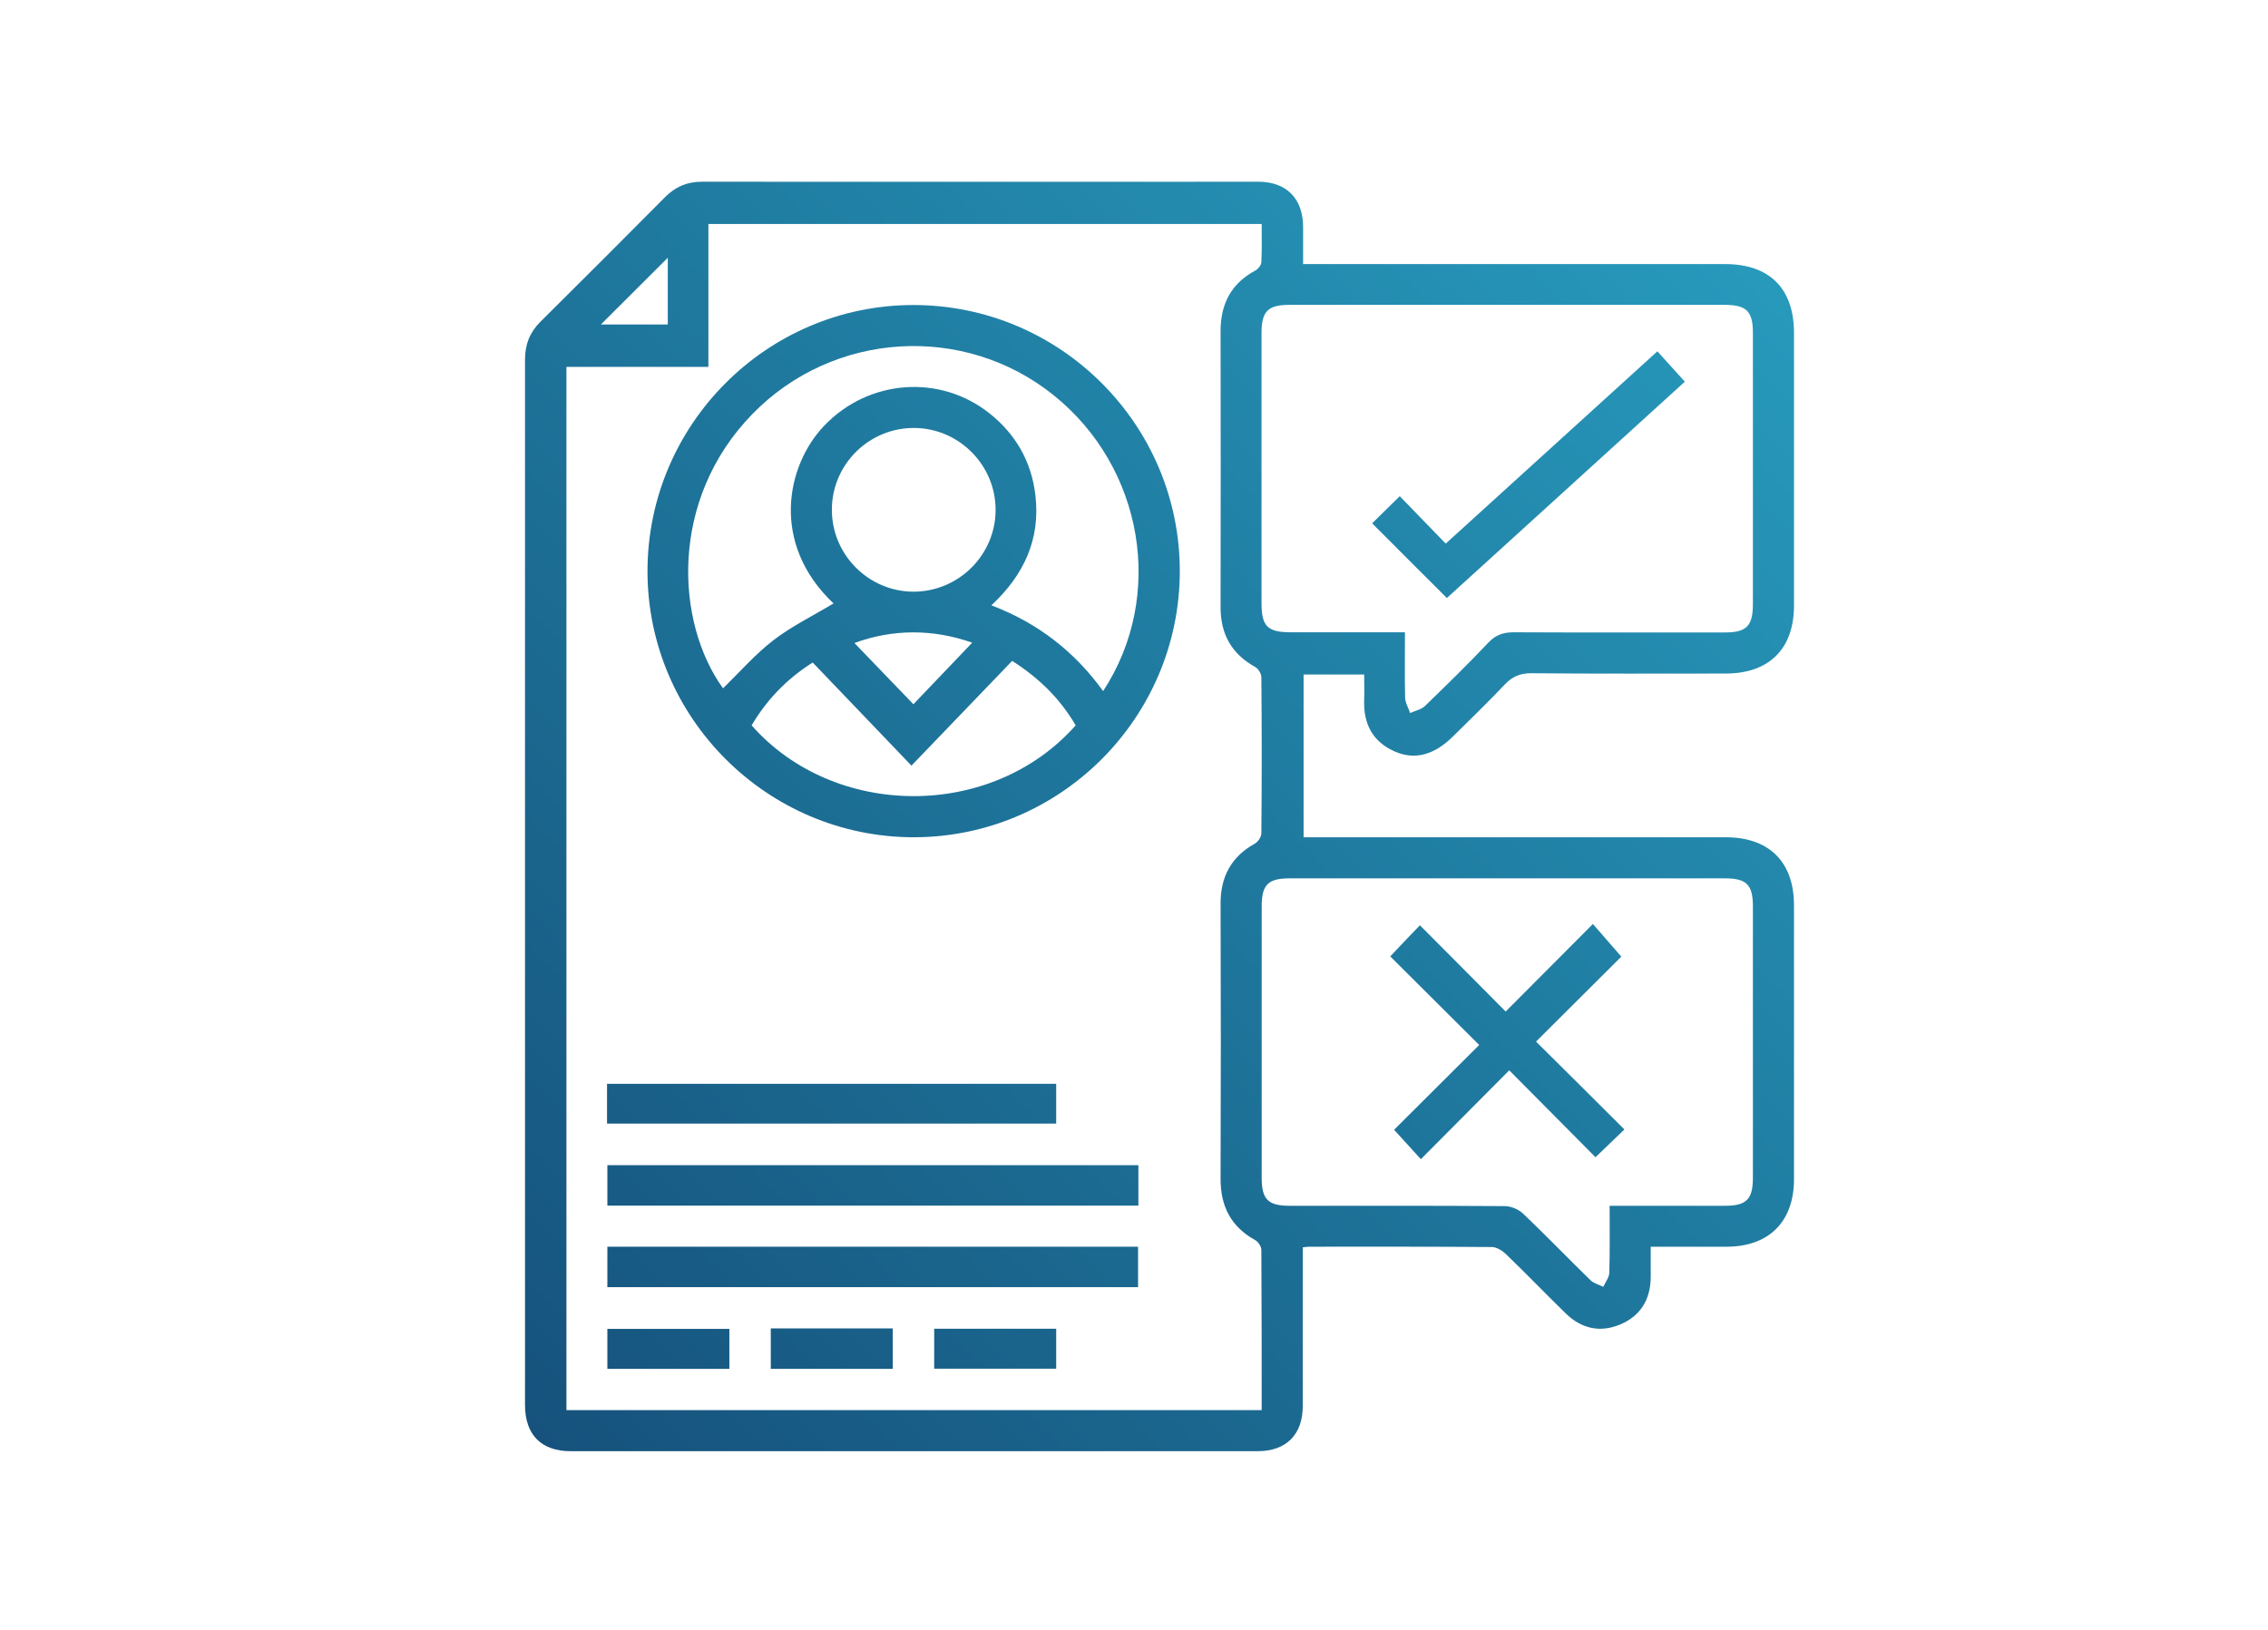
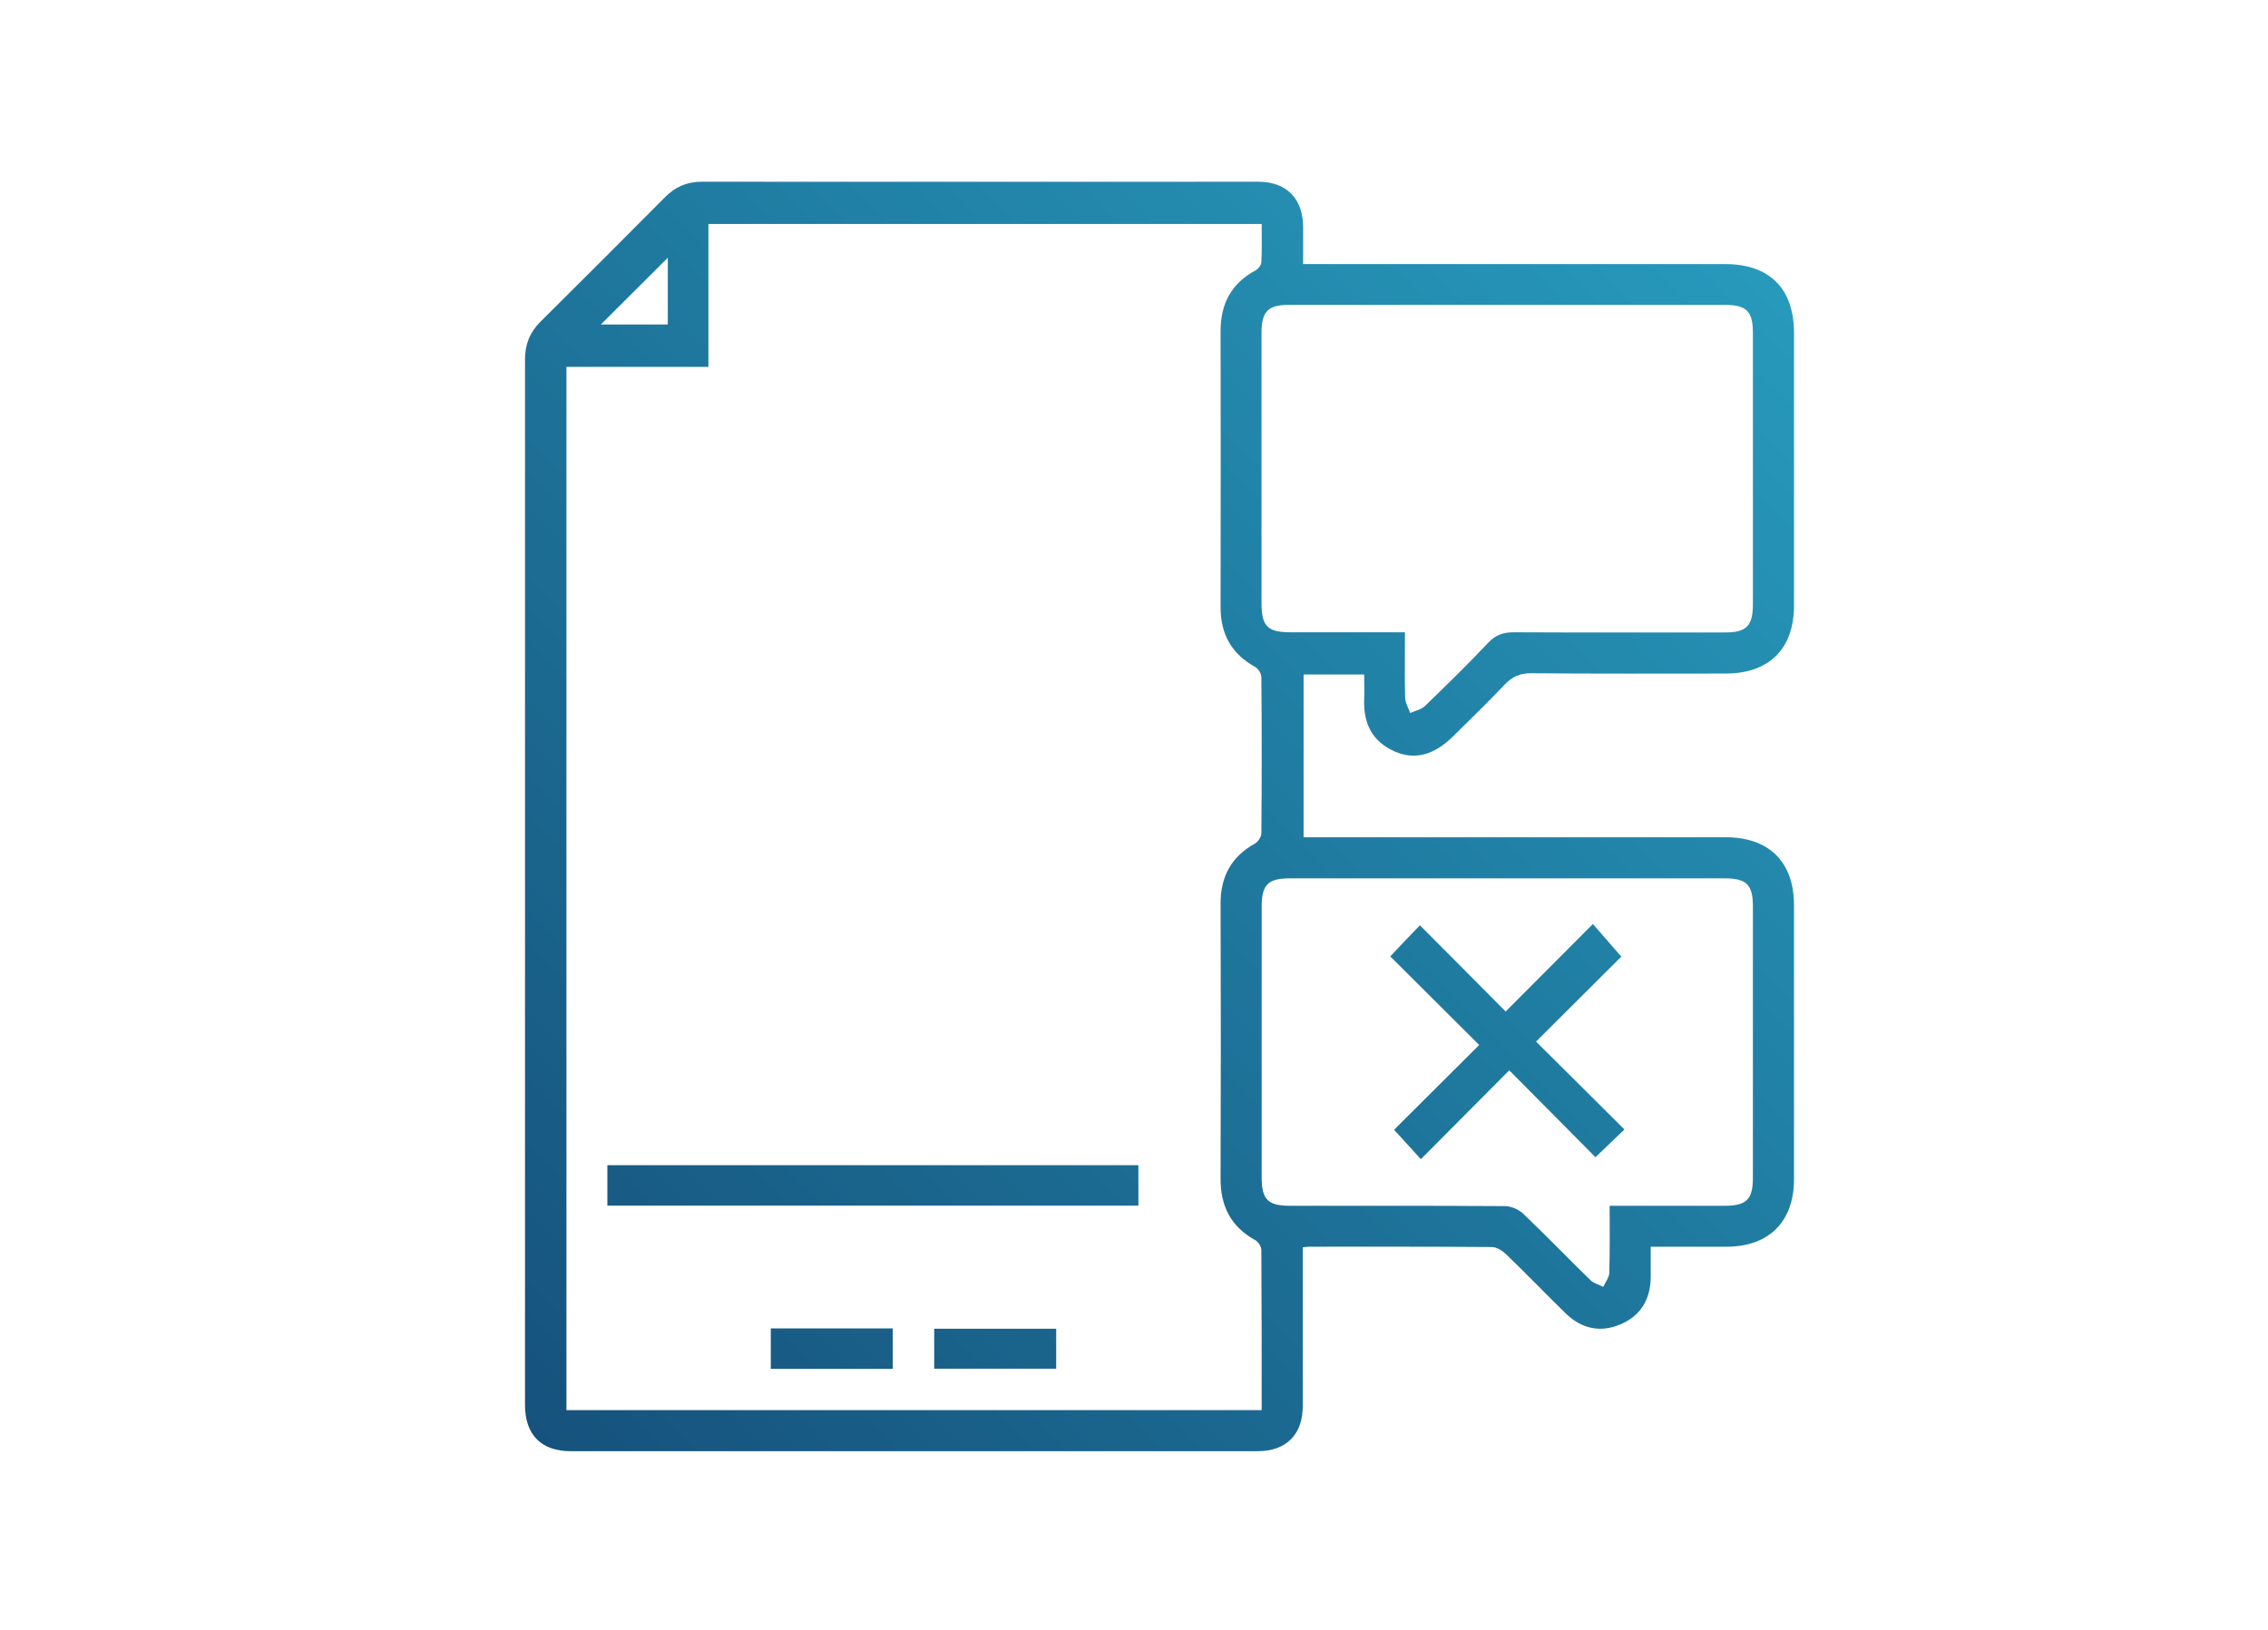
<svg xmlns="http://www.w3.org/2000/svg" xmlns:xlink="http://www.w3.org/1999/xlink" id="Capa_1" data-name="Capa 1" viewBox="0 0 139.62 100.37">
  <defs>
    <style>
      .cls-1 {
        fill: url(#Degradado_sin_nombre_3-10);
      }

      .cls-1, .cls-2, .cls-3, .cls-4, .cls-5, .cls-6, .cls-7, .cls-8, .cls-9, .cls-10 {
        stroke-width: 0px;
      }

      .cls-2 {
        fill: url(#Degradado_sin_nombre_3);
      }

      .cls-3 {
        fill: url(#Degradado_sin_nombre_3-7);
      }

      .cls-4 {
        fill: url(#Degradado_sin_nombre_3-8);
      }

      .cls-5 {
        fill: url(#Degradado_sin_nombre_3-5);
      }

      .cls-6 {
        fill: url(#Degradado_sin_nombre_3-6);
      }

      .cls-7 {
        fill: url(#Degradado_sin_nombre_3-3);
      }

      .cls-8 {
        fill: url(#Degradado_sin_nombre_3-4);
      }

      .cls-9 {
        fill: url(#Degradado_sin_nombre_3-9);
      }

      .cls-10 {
        fill: url(#Degradado_sin_nombre_3-2);
      }
    </style>
    <linearGradient id="Degradado_sin_nombre_3" data-name="Degradado sin nombre 3" x1="25.46" y1="93.48" x2="122.71" y2="-3.58" gradientUnits="userSpaceOnUse">
      <stop offset="0" stop-color="#144c77" />
      <stop offset="1" stop-color="#2baaca" />
    </linearGradient>
    <linearGradient id="Degradado_sin_nombre_3-2" data-name="Degradado sin nombre 3" x1="11.67" y1="79.66" x2="108.92" y2="-17.4" xlink:href="#Degradado_sin_nombre_3" />
    <linearGradient id="Degradado_sin_nombre_3-3" data-name="Degradado sin nombre 3" x1="29.33" y1="97.34" x2="126.57" y2=".29" xlink:href="#Degradado_sin_nombre_3" />
    <linearGradient id="Degradado_sin_nombre_3-4" data-name="Degradado sin nombre 3" x1="31.83" y1="99.85" x2="129.08" y2="2.8" xlink:href="#Degradado_sin_nombre_3" />
    <linearGradient id="Degradado_sin_nombre_3-5" data-name="Degradado sin nombre 3" x1="25.54" y1="93.56" x2="122.79" y2="-3.5" xlink:href="#Degradado_sin_nombre_3" />
    <linearGradient id="Degradado_sin_nombre_3-6" data-name="Degradado sin nombre 3" x1="28.08" y1="96.1" x2="125.33" y2="-.96" xlink:href="#Degradado_sin_nombre_3" />
    <linearGradient id="Degradado_sin_nombre_3-7" data-name="Degradado sin nombre 3" x1="33.09" y1="101.12" x2="130.34" y2="4.06" xlink:href="#Degradado_sin_nombre_3" />
    <linearGradient id="Degradado_sin_nombre_3-8" data-name="Degradado sin nombre 3" x1="38.11" y1="106.15" x2="135.36" y2="9.09" xlink:href="#Degradado_sin_nombre_3" />
    <linearGradient id="Degradado_sin_nombre_3-9" data-name="Degradado sin nombre 3" x1="26.9" y1="94.92" x2="124.15" y2="-2.14" xlink:href="#Degradado_sin_nombre_3" />
    <linearGradient id="Degradado_sin_nombre_3-10" data-name="Degradado sin nombre 3" x1="44.4" y1="112.45" x2="141.65" y2="15.39" xlink:href="#Degradado_sin_nombre_3" />
  </defs>
  <g id="f37IH0">
    <g>
      <path class="cls-2" d="M80.19,16.26h1.04c8.32,0,16.64,0,24.97,0,2.73,0,4.24,1.5,4.24,4.24,0,5.59,0,11.19,0,16.78,0,2.67-1.53,4.19-4.21,4.19-3.99,0-7.98.02-11.97-.02-.69,0-1.17.21-1.63.7-1.03,1.09-2.11,2.13-3.17,3.18-1.17,1.16-2.37,1.49-3.62.93-1.36-.61-1.91-1.71-1.86-3.17.02-.5,0-1,0-1.56h-3.73v10.02h.93c8.35,0,16.7,0,25.05,0,2.68,0,4.21,1.52,4.21,4.19,0,5.62,0,11.24,0,16.86,0,2.62-1.54,4.16-4.16,4.16-1.52,0-3.04,0-4.66,0,0,.66,0,1.28,0,1.9-.02,1.37-.64,2.38-1.91,2.9-1.24.51-2.38.23-3.33-.7-1.24-1.21-2.44-2.46-3.69-3.66-.22-.21-.57-.42-.85-.42-3.75-.03-7.51-.02-11.26-.02-.1,0-.2.02-.38.04,0,.3,0,.58,0,.86,0,2.97,0,5.93,0,8.9,0,1.77-1.02,2.79-2.78,2.79-14.1,0-28.2,0-42.29,0-1.81,0-2.81-1.01-2.81-2.85,0-21.45,0-42.91,0-64.36,0-.93.29-1.67.94-2.32,2.57-2.55,5.13-5.11,7.69-7.69.63-.63,1.35-.94,2.25-.94,11.42.01,22.84,0,34.26,0,1.72,0,2.74,1.02,2.76,2.74,0,.73,0,1.46,0,2.3ZM77.67,86.81c0-3.34,0-6.59-.02-9.85,0-.2-.18-.49-.35-.59-1.52-.83-2.17-2.1-2.16-3.81.02-5.65.02-11.29,0-16.94,0-1.65.66-2.87,2.11-3.68.2-.11.4-.42.4-.63.03-3.2.03-6.41,0-9.61,0-.22-.19-.54-.39-.64-1.45-.81-2.12-2.02-2.12-3.67.01-5.67.01-11.34,0-17.01,0-1.68.66-2.93,2.15-3.73.17-.09.35-.33.36-.5.04-.78.02-1.56.02-2.36h-34.06v8.8h-8.74v64.23h42.8ZM86.49,38.95c0,1.41-.02,2.69.01,3.98,0,.33.2.65.31.97.31-.14.68-.21.91-.43,1.32-1.28,2.64-2.56,3.9-3.9.46-.49.93-.64,1.58-.64,4.33.02,8.66.01,12.99.01,1.33,0,1.72-.4,1.72-1.75,0-5.57,0-11.13,0-16.7,0-1.33-.4-1.72-1.75-1.72-8.93,0-17.85,0-26.78,0-1.33,0-1.72.4-1.72,1.74,0,5.54,0,11.08,0,16.62,0,1.44.37,1.8,1.82,1.8,2.3,0,4.61,0,7,0ZM99.09,74.24c2.43,0,4.76,0,7.09,0,1.34,0,1.73-.4,1.73-1.73,0-5.57,0-11.13,0-16.7,0-1.34-.39-1.73-1.73-1.73-8.93,0-17.85,0-26.78,0-1.34,0-1.73.39-1.73,1.73,0,5.57,0,11.13,0,16.7,0,1.34.39,1.73,1.73,1.73,4.41,0,8.82-.01,13.23.02.39,0,.86.2,1.14.47,1.41,1.34,2.75,2.74,4.15,4.1.2.19.52.27.78.4.13-.29.36-.57.37-.86.04-1.34.02-2.67.02-4.12ZM41.11,15.87c-1.38,1.38-2.79,2.79-4.12,4.11h4.12v-4.11Z" />
-       <path class="cls-10" d="M56.23,18.78c9.03,0,16.39,7.34,16.4,16.37,0,9.03-7.34,16.39-16.37,16.4-9.02,0-16.39-7.35-16.4-16.37,0-9.03,7.34-16.39,16.36-16.4ZM51.32,37.16c-3.91-3.69-2.92-8.5-.58-10.95,2.73-2.86,7.13-3.2,10.2-.74,1.61,1.29,2.56,2.97,2.8,5.02.32,2.7-.7,4.91-2.71,6.78,2.87,1.09,5.12,2.85,6.88,5.28,3.84-5.86,2.48-13.78-3.05-18.22-5.53-4.44-13.57-3.94-18.54,1.16-5.13,5.26-4.75,12.81-1.81,16.89,1.02-.99,1.97-2.09,3.1-2.96,1.13-.87,2.43-1.5,3.69-2.26ZM62.31,40.69c-2.03,2.11-4.04,4.2-6.2,6.45-2.06-2.15-4.07-4.25-6.08-6.35-1.64,1.04-2.84,2.32-3.76,3.87,5.06,5.75,14.75,5.87,19.95,0-.91-1.55-2.12-2.82-3.91-3.97ZM56.23,36.43c2.78,0,5.06-2.26,5.06-5.04,0-2.75-2.24-5.01-4.98-5.04-2.79-.03-5.08,2.22-5.1,5-.02,2.78,2.24,5.07,5.02,5.08ZM56.23,43.36c1.22-1.28,2.43-2.55,3.62-3.79-2.38-.84-4.86-.86-7.25.02,1.22,1.27,2.43,2.52,3.63,3.77Z" />
      <path class="cls-7" d="M70.08,71.74v2.49h-32.69v-2.49h32.69Z" />
-       <path class="cls-8" d="M37.39,79.25v-2.49h32.67v2.49h-32.67Z" />
-       <path class="cls-5" d="M37.37,69.18v-2.45h27.65v2.45h-27.65Z" />
-       <path class="cls-6" d="M44.9,81.82v2.46h-7.51v-2.46h7.51Z" />
      <path class="cls-3" d="M47.45,81.79h7.51v2.49h-7.51v-2.49Z" />
      <path class="cls-4" d="M57.51,84.27v-2.46h7.51v2.46h-7.51Z" />
-       <path class="cls-9" d="M102.03,21.63c.6.66,1.12,1.24,1.69,1.87-4.93,4.48-9.81,8.92-14.65,13.32-1.55-1.55-3.07-3.06-4.6-4.6.52-.51,1.09-1.07,1.7-1.67.93.96,1.85,1.91,2.83,2.92,4.39-3.99,8.69-7.9,13.03-11.84Z" />
      <path class="cls-1" d="M85.59,58.88c.68-.72,1.22-1.29,1.82-1.91.91.92,1.8,1.81,2.69,2.7.87.87,1.74,1.75,2.59,2.61,1.8-1.8,3.57-3.58,5.37-5.39.66.76,1.19,1.36,1.75,2.01-1.64,1.63-3.42,3.4-5.25,5.23,1.86,1.85,3.64,3.61,5.44,5.41-.63.61-1.2,1.15-1.78,1.71-1.74-1.76-3.51-3.54-5.31-5.35-1.88,1.89-3.65,3.67-5.44,5.47-.61-.67-1.14-1.25-1.65-1.81,1.69-1.68,3.46-3.44,5.24-5.22-1.92-1.91-3.69-3.68-5.47-5.45Z" />
    </g>
  </g>
</svg>